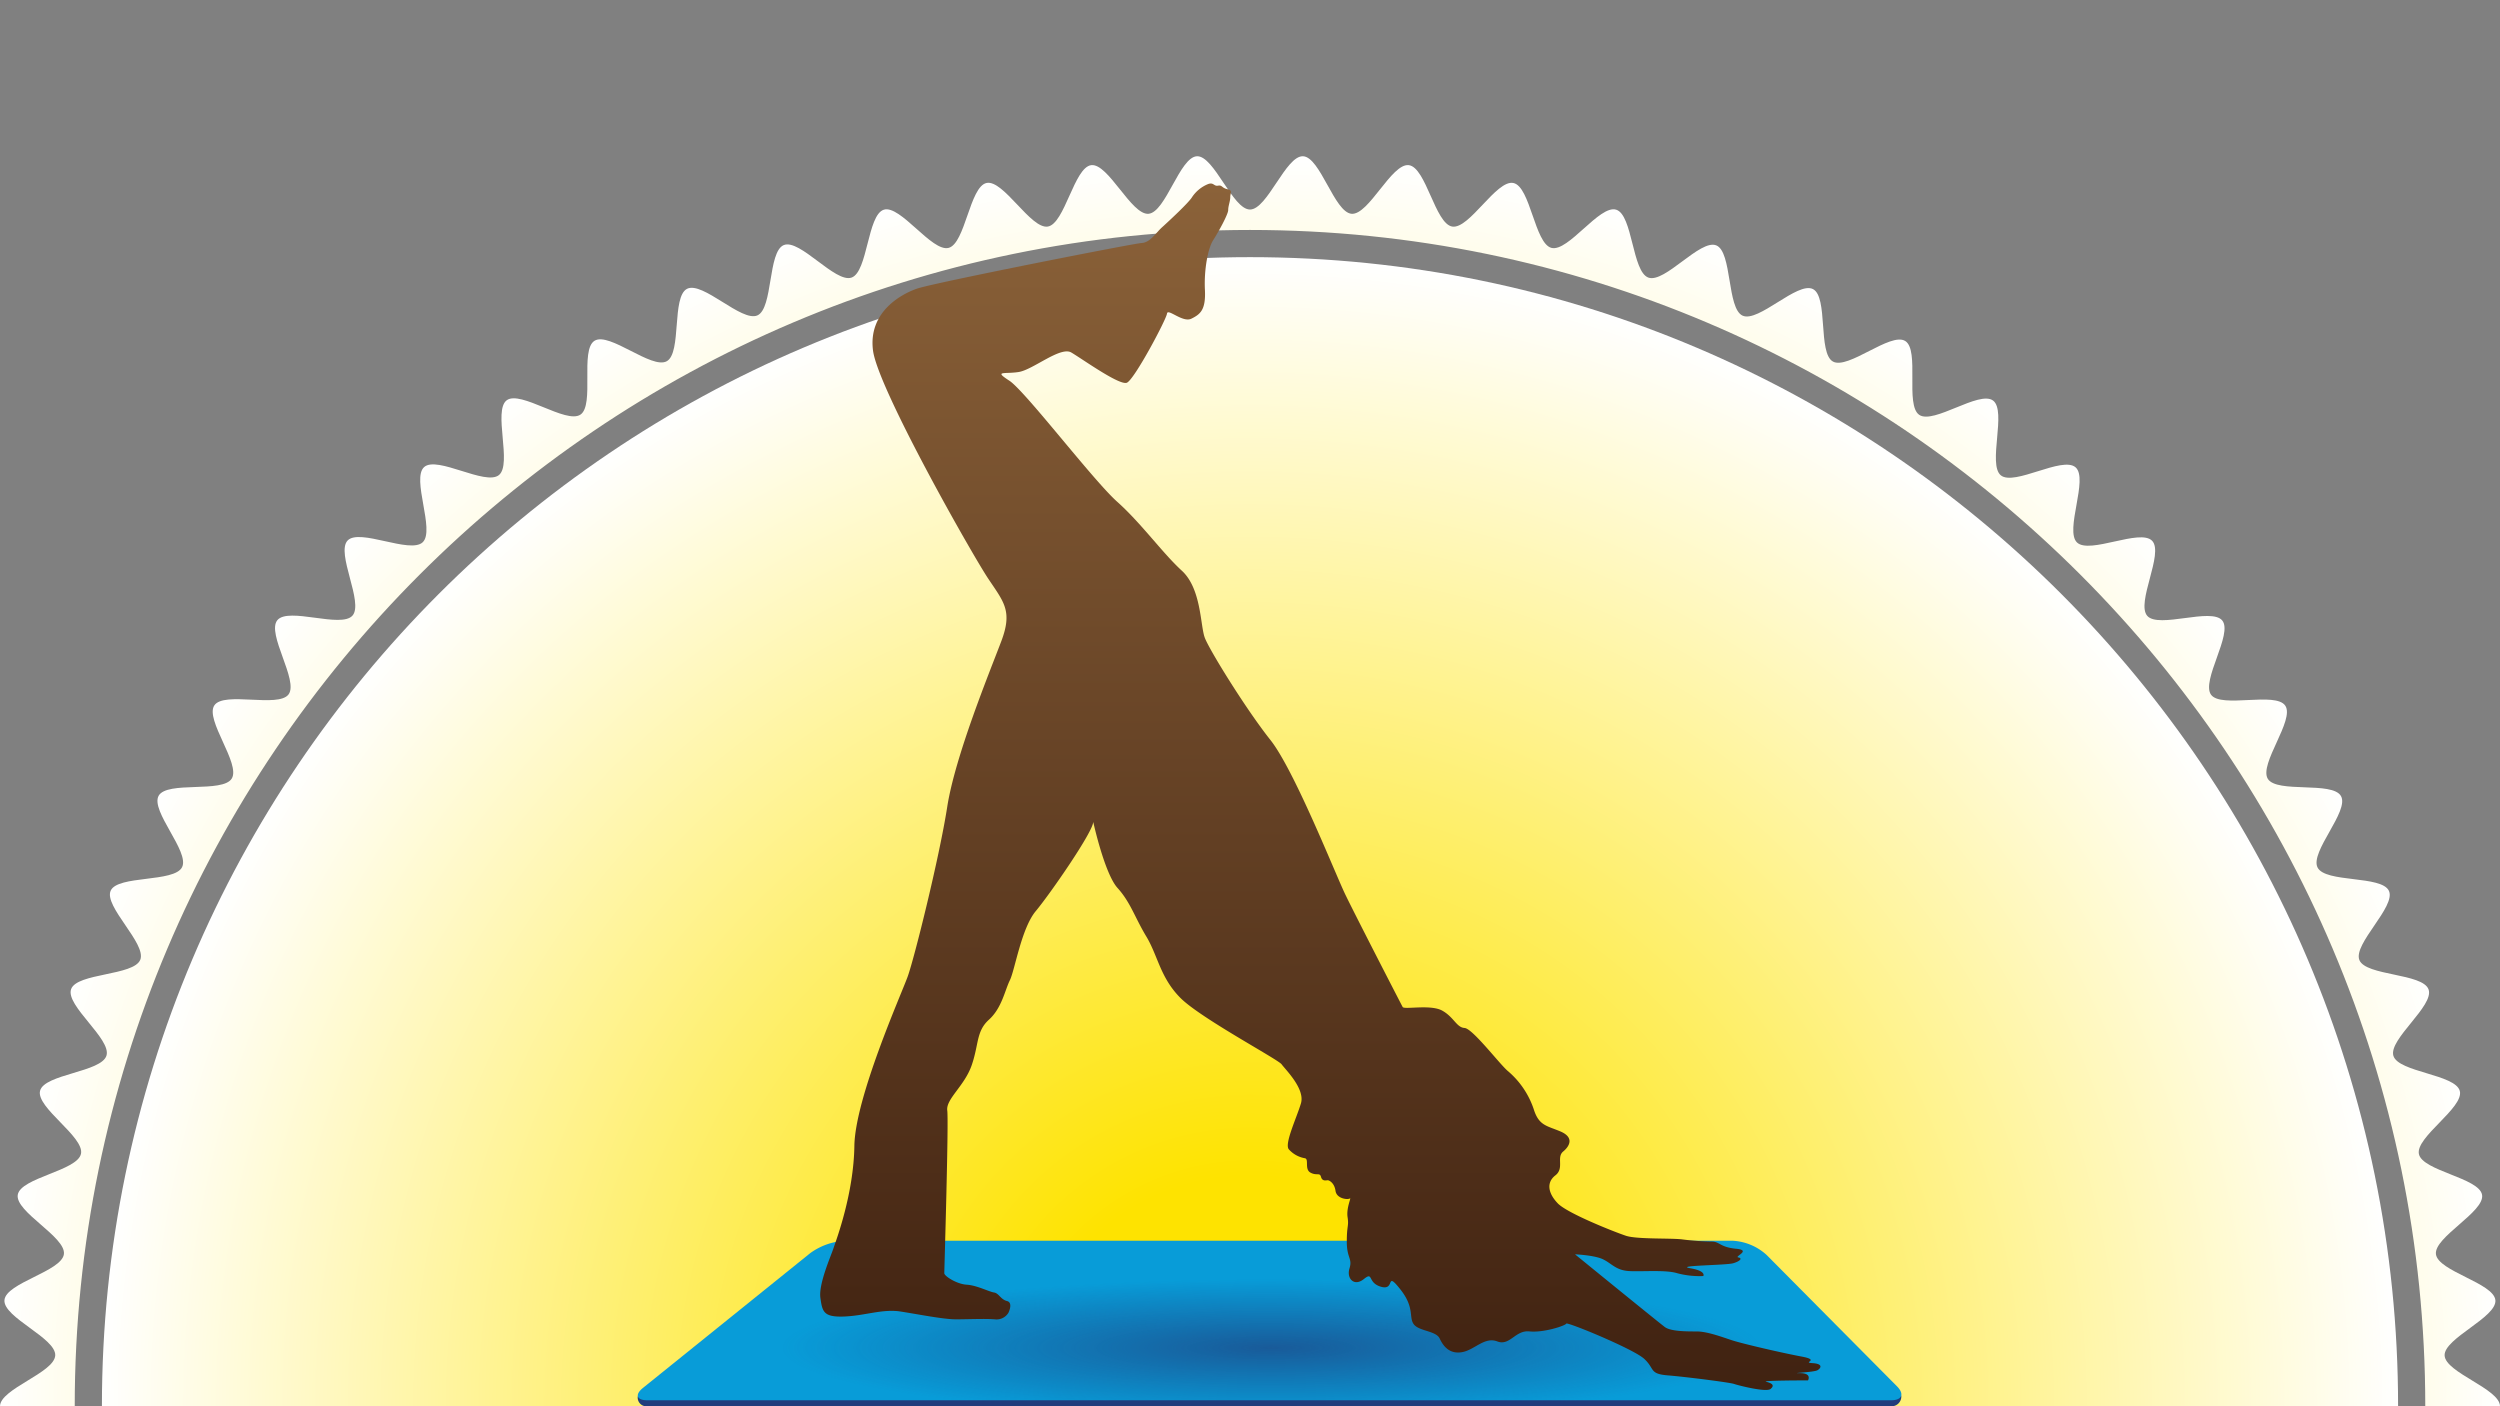
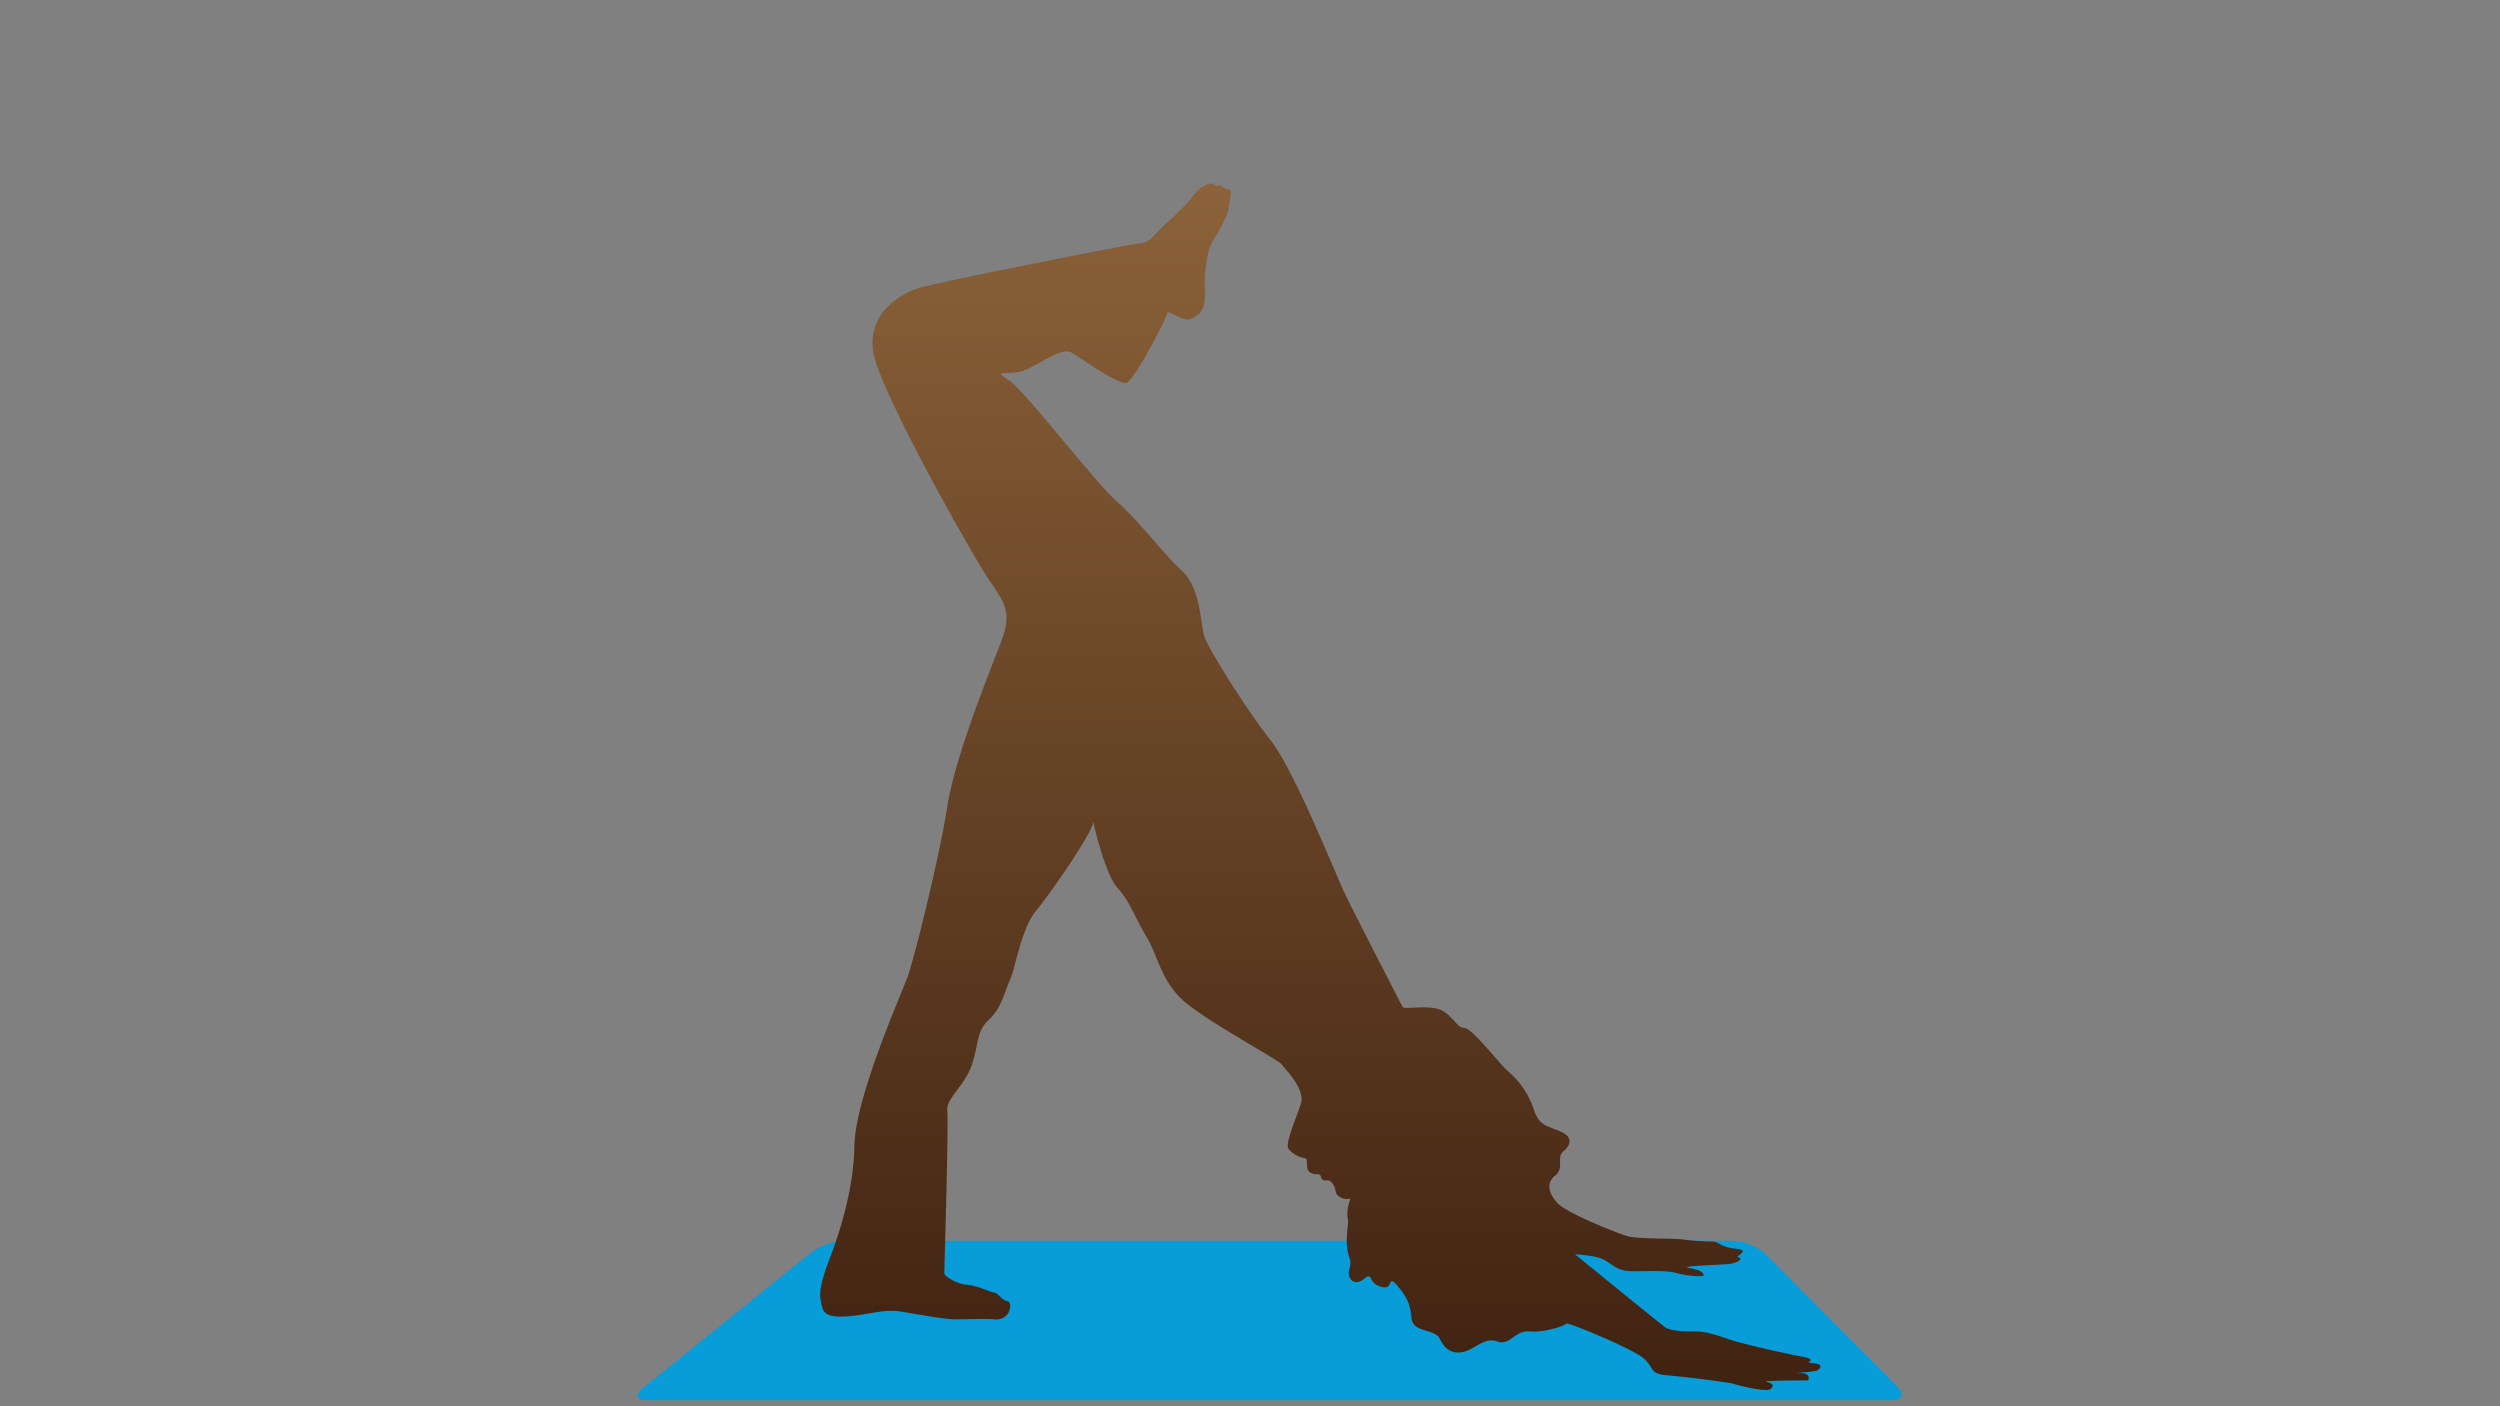
<svg xmlns="http://www.w3.org/2000/svg" xmlns:xlink="http://www.w3.org/1999/xlink" viewBox="0 0 640 360">
  <rect x="0" y="0" width="640" height="360" fill="#808080" stroke="none" />
  <defs>
    <style>.cls-1{fill:none;}.cls-2{clip-path:url(#clip-path);}.cls-3{fill:url(#Nouvelle_nuance_de_dégradé_2);}.cls-4{fill:url(#Nouvelle_nuance_de_dégradé_2-2);}.cls-5{fill:#203c7c;}.cls-6{fill:#089cd8;}.cls-7{clip-path:url(#clip-path-2);}.cls-8{opacity:0.68;fill:url(#Dégradé_sans_nom_27);}.cls-9{fill:url(#Nouvelle_nuance_de_dégradé_1);}</style>
    <clipPath id="clip-path">
-       <rect class="cls-1" width="640" height="360" />
-     </clipPath>
+       </clipPath>
    <radialGradient id="Nouvelle_nuance_de_dégradé_2" cx="320" cy="360" r="320" gradientUnits="userSpaceOnUse">
      <stop offset="0.2" stop-color="#fee300" />
      <stop offset="1" stop-color="#fff" />
    </radialGradient>
    <radialGradient id="Nouvelle_nuance_de_dégradé_2-2" cy="360" r="294.04" xlink:href="#Nouvelle_nuance_de_dégradé_2" />
    <clipPath id="clip-path-2">
-       <polygon class="cls-1" points="486.74 359.96 163.26 359.96 216.39 317.5 443.64 317.5 486.74 359.96" />
-     </clipPath>
+       </clipPath>
    <radialGradient id="Dégradé_sans_nom_27" cx="-125.1" cy="2059.88" r="117.23" gradientTransform="translate(459.3 36.06) scale(1.07 0.15)" gradientUnits="userSpaceOnUse">
      <stop offset="0" stop-color="#203c7c" />
      <stop offset="1" stop-color="#203c7c" stop-opacity="0" />
    </radialGradient>
    <linearGradient id="Nouvelle_nuance_de_dégradé_1" x1="337.99" y1="355.9" x2="337.99" y2="47" gradientUnits="userSpaceOnUse">
      <stop offset="0" stop-color="#402211" />
      <stop offset="1" stop-color="#8b6239" />
    </linearGradient>
  </defs>
  <g id="Fond">
    <g class="cls-2">
-       <path class="cls-3" d="M625.82,373C626,368.6,640,364.46,640,360s-14-8.6-14.18-13,13.41-9.75,13-14.15-14.67-7.39-15.22-11.77,12.55-10.85,11.81-15.2-15.25-6.11-16.17-10.44,11.58-11.87,10.47-16.15-15.71-4.78-17-9,10.52-12.82,9-17-16.06-3.42-17.71-7.52,9.4-13.67,7.57-17.7-16.29-2-18.28-6,8.2-14.42,6-18.28-16.41-.64-18.73-4.41,6.95-15.06,4.47-18.73-16.4.76-19-2.8,5.65-15.59,2.87-19-16.27,2.14-19.2-1.19,4.31-16,1.25-19.21-16,3.5-19.23.43,3-16.32-.38-19.25-15.68,4.85-19.12,2.06,1.56-16.51-2-19.15-15.21,6.16-18.89,3.67.17-16.59-3.6-18.92-14.64,7.43-18.51,5.26S468.07,76,464.11,74s-13.95,8.64-18,6.81-2.64-16.37-6.76-18S426.2,72.55,422,71.07,418,55,413.74,53.68s-12.27,10.9-16.57,9.78-5.38-15.68-9.73-16.61S376.14,58.75,371.76,58s-6.69-15.16-11.1-15.72S350.41,55.1,346,54.73,338,40.19,333.58,40,324.45,53.64,320,53.64,310.82,39.82,306.42,40s-8,14.36-12.4,14.73-10.3-13-14.67-12.45-6.76,15-11.11,15.72-11.36-12.08-15.68-11.16-5.44,15.51-9.72,16.62-12.34-11.08-16.57-9.78-4.1,15.91-8.27,17.38-13.24-10-17.35-8.32-2.72,16.2-6.75,18-14-8.81-18-6.81-1.34,16.37-5.2,18.54S156,84.9,152.21,87.23s.06,16.43-3.61,18.91-15.33-6.31-18.88-3.67,1.45,16.36-2,19.15-15.8-5-19.13-2.06,2.83,16.18-.37,19.25-16.17-3.64-19.23-.44,4.17,15.89,1.25,19.22S73.82,155.32,71,158.77s5.51,15.48,2.87,19-16.55-.87-19,2.81,6.79,14.95,4.46,18.73-16.56.53-18.72,4.41,8,14.32,6,18.28S30.17,224,28.34,228s9.23,13.58,7.57,17.7-16.23,3.34-17.71,7.53,10.35,12.74,9.06,17-15.89,4.71-17,9,11.41,11.8,10.47,16.15S5.3,301.47,4.55,305.85s12.37,10.79,11.81,15.21S1.51,328.39,1.14,332.83s13.23,9.7,13,14.16S0,355.54,0,360s14,8.6,14.18,13-13.41,9.75-13,14.15,14.67,7.39,15.22,11.77S3.81,409.79,4.55,414.14s15.25,6.11,16.17,10.44S9.14,436.45,10.25,440.73s15.71,4.78,17,9-10.52,12.82-9,17,16.06,3.42,17.71,7.52-9.4,13.67-7.57,17.7,16.29,2,18.28,6-8.2,14.42-6,18.28,16.41.64,18.73,4.41-7,15.06-4.47,18.73,16.4-.76,19,2.8-5.65,15.59-2.87,19,16.27-2.14,19.2,1.19S85.9,578.4,89,581.6s16-3.5,19.23-.44-3,16.32.38,19.26,15.68-4.85,19.12-2.06-1.56,16.51,2,19.15,15.21-6.16,18.89-3.67-.17,16.58,3.6,18.92,14.64-7.43,18.51-5.26,1.24,16.54,5.2,18.54,14-8.64,18-6.81,2.64,16.37,6.76,18,13.16-9.81,17.35-8.33,4,16.09,8.27,17.39,12.27-10.9,16.57-9.78,5.38,15.68,9.73,16.61,11.3-11.9,15.68-11.16,6.69,15.17,11.1,15.73S289.59,664.9,294,665.27s8,14.54,12.4,14.73,9.13-13.64,13.58-13.64,9.18,13.82,13.58,13.64,8-14.36,12.4-14.73,10.3,13,14.67,12.45,6.76-15,11.11-15.72,11.36,12.08,15.68,11.15,5.44-15.5,9.72-16.61,12.34,11.08,16.57,9.78,4.1-15.91,8.27-17.38,13.24,10,17.35,8.32,2.72-16.2,6.75-18,14,8.81,18,6.81,1.34-16.38,5.2-18.54,14.74,7.59,18.5,5.26-.06-16.43,3.61-18.91,15.33,6.31,18.88,3.67-1.45-16.36,2-19.15,15.8,5,19.13,2.06-2.83-16.18.37-19.25,16.17,3.64,19.23.44-4.17-15.89-1.25-19.22,16.42,2.27,19.21-1.18-5.51-15.48-2.87-19,16.55.87,19-2.81-6.79-15-4.46-18.73,16.56-.53,18.72-4.41-8-14.32-6-18.28,16.46-1.94,18.29-6-9.23-13.58-7.57-17.7,16.23-3.34,17.71-7.53-10.35-12.74-9.06-17,15.89-4.71,17-9-11.41-11.8-10.47-16.15,15.42-6.05,16.17-10.43-12.37-10.79-11.81-15.21,14.85-7.33,15.22-11.77S625.63,377.47,625.82,373ZM320,661.13C154.1,661.13,19.13,526,19.13,360S154.1,58.87,320,58.87,620.87,194,620.87,360,485.9,661.13,320,661.13Z" />
      <path class="cls-4" d="M320,65.83c-162.07,0-293.91,132-293.91,294.17S157.93,654.17,320,654.17,613.91,522.21,613.91,360,482.07,65.83,320,65.83Z" />
    </g>
  </g>
  <g id="Petit_tapis" data-name="Petit tapis">
    <g id="Calque_8" data-name="Calque 8">
-       <path class="cls-5" d="M486.73,357.3a2.49,2.49,0,0,1-2.62,2.7H165.74a2.23,2.23,0,0,1-2.47-2.53l44.14-33.1a16.74,16.74,0,0,1,9-3.18H443.57a14,14,0,0,1,8.64,3.6Z" />
      <path class="cls-6" d="M485.61,354.88c2,2,1.29,3.59-1.5,3.59H165.74c-2.78,0-3.29-1.43-1.12-3.18l42.79-34.48a16.74,16.74,0,0,1,9-3.18H443.57a14,14,0,0,1,8.64,3.6Z" />
      <g class="cls-7">
        <ellipse class="cls-8" cx="325" cy="339.07" rx="177.08" ry="22.67" />
      </g>
    </g>
    <path class="cls-9" d="M279.86,210.37s2.9,13.27,6.23,16.95,4.41,7.52,7.37,12.43,3.56,10.53,8.73,15.72,25,15.72,25.91,17,6.06,6.25,4.94,10-4.31,10.42-3.09,11.77A7.13,7.13,0,0,0,334,296.5c1.21.13-.14,2.81,1.48,3.69s2.37-.12,2.7,1.1,1.38.85,1.71.85,1.71.63,2,2.71,3.22,2.33,3.68,1.95-.95,2.39-.59,4.79-.2,2-.2,6.28,1.49,4.26.69,6.83,1.16,4.77,3.69,2.73.79,1,4.45,2,1-4.21,4.81.56,2.17,7.18,3.49,9,5.72,1.67,6.65,3.67,2.53,4.05,5.73,3.49,5.73-4,9-2.75,4.58-2.94,8.26-2.56,9.26-1.5,9.42-2,17.12,6.45,19.92,9,1.25,3.86,6,4.25,15.9,1.81,17,2.19,8.26,2.22,9.38,1.29.37-1.47-1.12-1.83,10.7-.36,10.7-.36,1.09-1.85-2-1.85,3.49-.21,4.42-.75,1.51-1.65-1.29-1.82,2.21-.75-2.76-1.68-15.28-3.31-18.05-4.24-6.26-2.19-8.82-2.19-6.62,0-8.14-1.12-23-18.62-23-18.62,4.94.19,7.18,1.28,3.29,2.8,6.61,3,9.45-.37,12.39.56a22.19,22.19,0,0,0,6.65.72s.88-1.28-3.33-2,9.19-.74,11-1.28,2.41-1.29,1.29-1.49,3.52-1.84-.56-2.22-4.22-1.84-6.23-1.84a65.91,65.91,0,0,1-7.6-.56c-2.9-.35-11.56,0-14.33-.91s-15-5.73-17.48-8.3-3-5.33-.63-7.17.2-4.61,2-6.11,2.77-3.67-.72-5.15-5.5-1.45-6.82-5.7a21.92,21.92,0,0,0-6.65-9.78c-2.17-1.85-9-10.87-11.06-11s-2.73-2.8-5.73-4.45-9.71-.19-10.11-.92S347,234.39,344.4,229s-13.07-31.89-19.2-39.6-15.64-23.05-16.79-26.18-.86-12.54-5.86-17.12S292.21,134,286,128.45s-23.57-28.38-27.62-31-1.32-1.65,2.37-2.21,10.7-6.64,13.5-5,12.31,8.49,14.22,7.74,10.11-16.21,10.28-17.69,4,2.41,6.25,1.29,3.72-2.21,3.46-7.38.79-10.67,2.11-12.71,3.85-6.63,3.85-7.72.53-2.24.53-3.34.75-1.65-.76-2-1.25-1.1-2.37-.9-1.09-.94-2.57-.4a9,9,0,0,0-4.08,3.33c-.89,1.48-6.06,6.25-7.71,7.75s-3,3.87-5.2,4S239,72.41,234.75,73.89,222.24,80,223.49,89.73s25.45,52.35,29.5,58.41,6.26,8.3,3.33,16.05-11.79,29.29-13.83,42.37-8.46,38.88-10.14,43.49-13.44,31-13.63,43.3-4.61,24-5.34,26.18-3.85,9.19-3.36,12.71.76,5,6.09,4.79,9.82-2,14.43-1.28,11,2,14.19,2,7.34-.21,9.94,0a3.56,3.56,0,0,0,3.49-1.68s1.29-2.59-.36-3-2.07-2-3.33-2.19-4.44-1.85-7-2-5.73-2.21-5.73-2.93,1.15-38.71.76-41.66,4.41-6.25,6.26-11.61,1.12-8.67,4.41-11.64,4.08-7.52,5.36-10.11,2.94-13.27,6.62-17.68S280,212.71,279.86,210.37Z" />
  </g>
</svg>